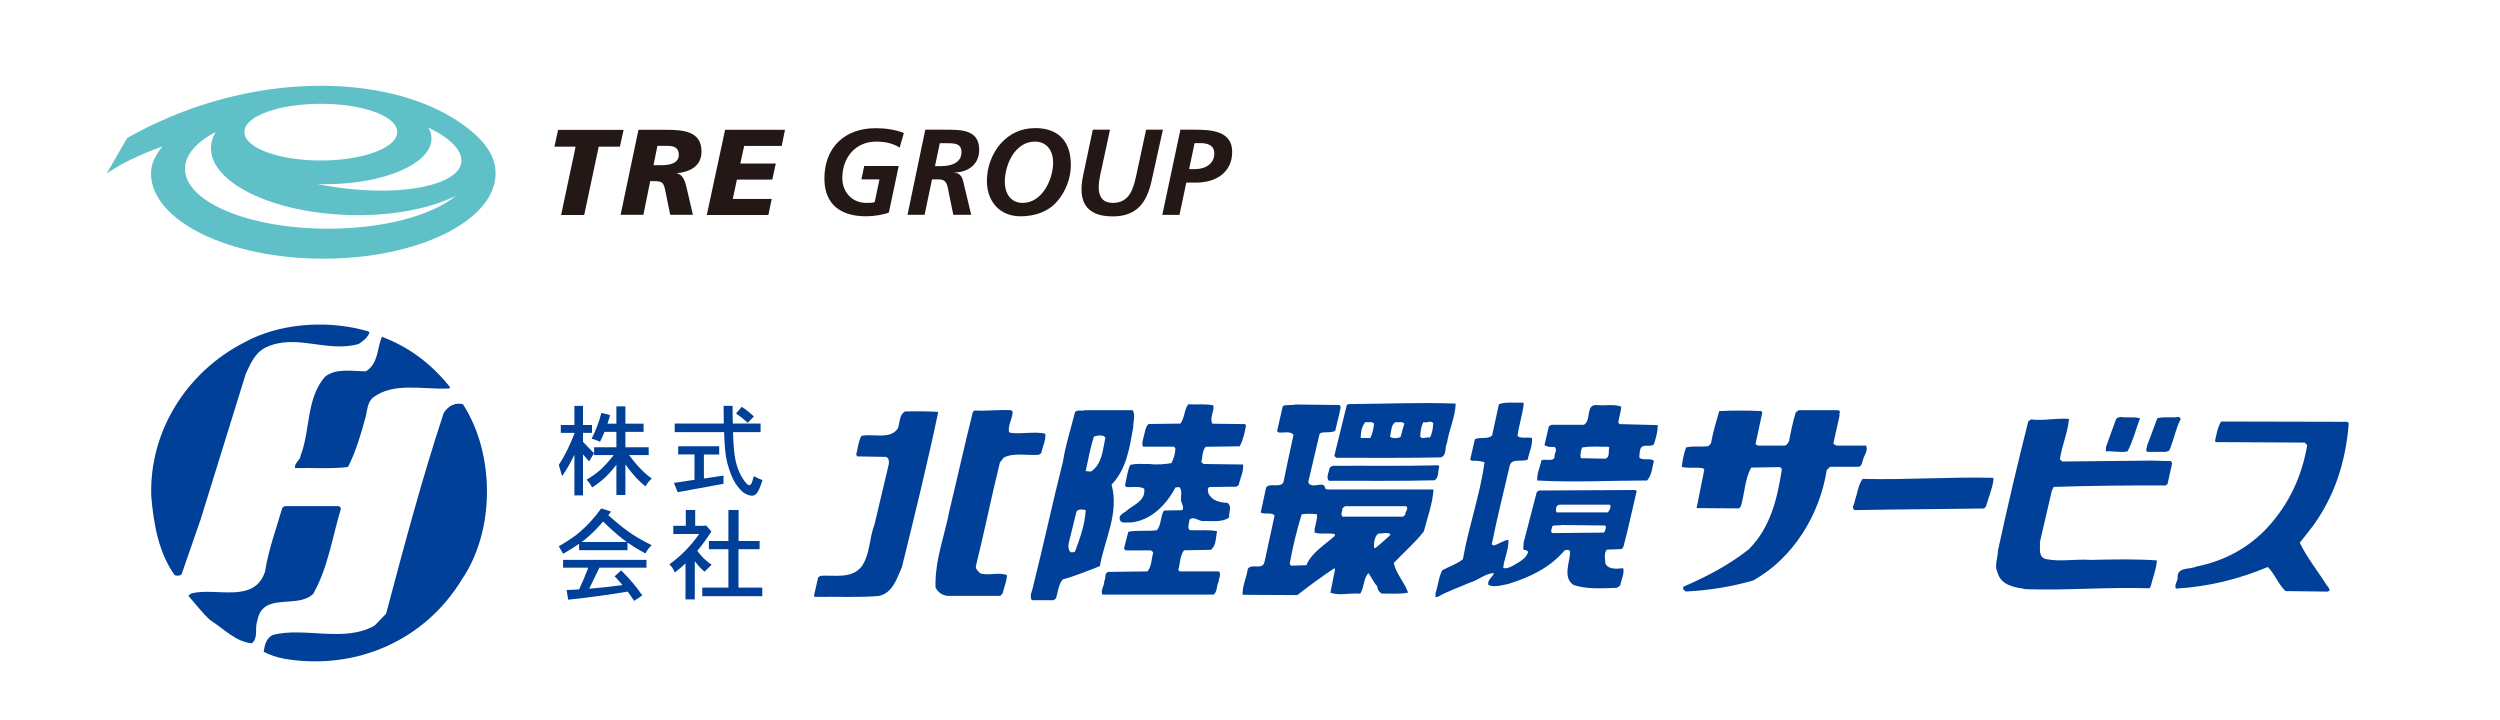
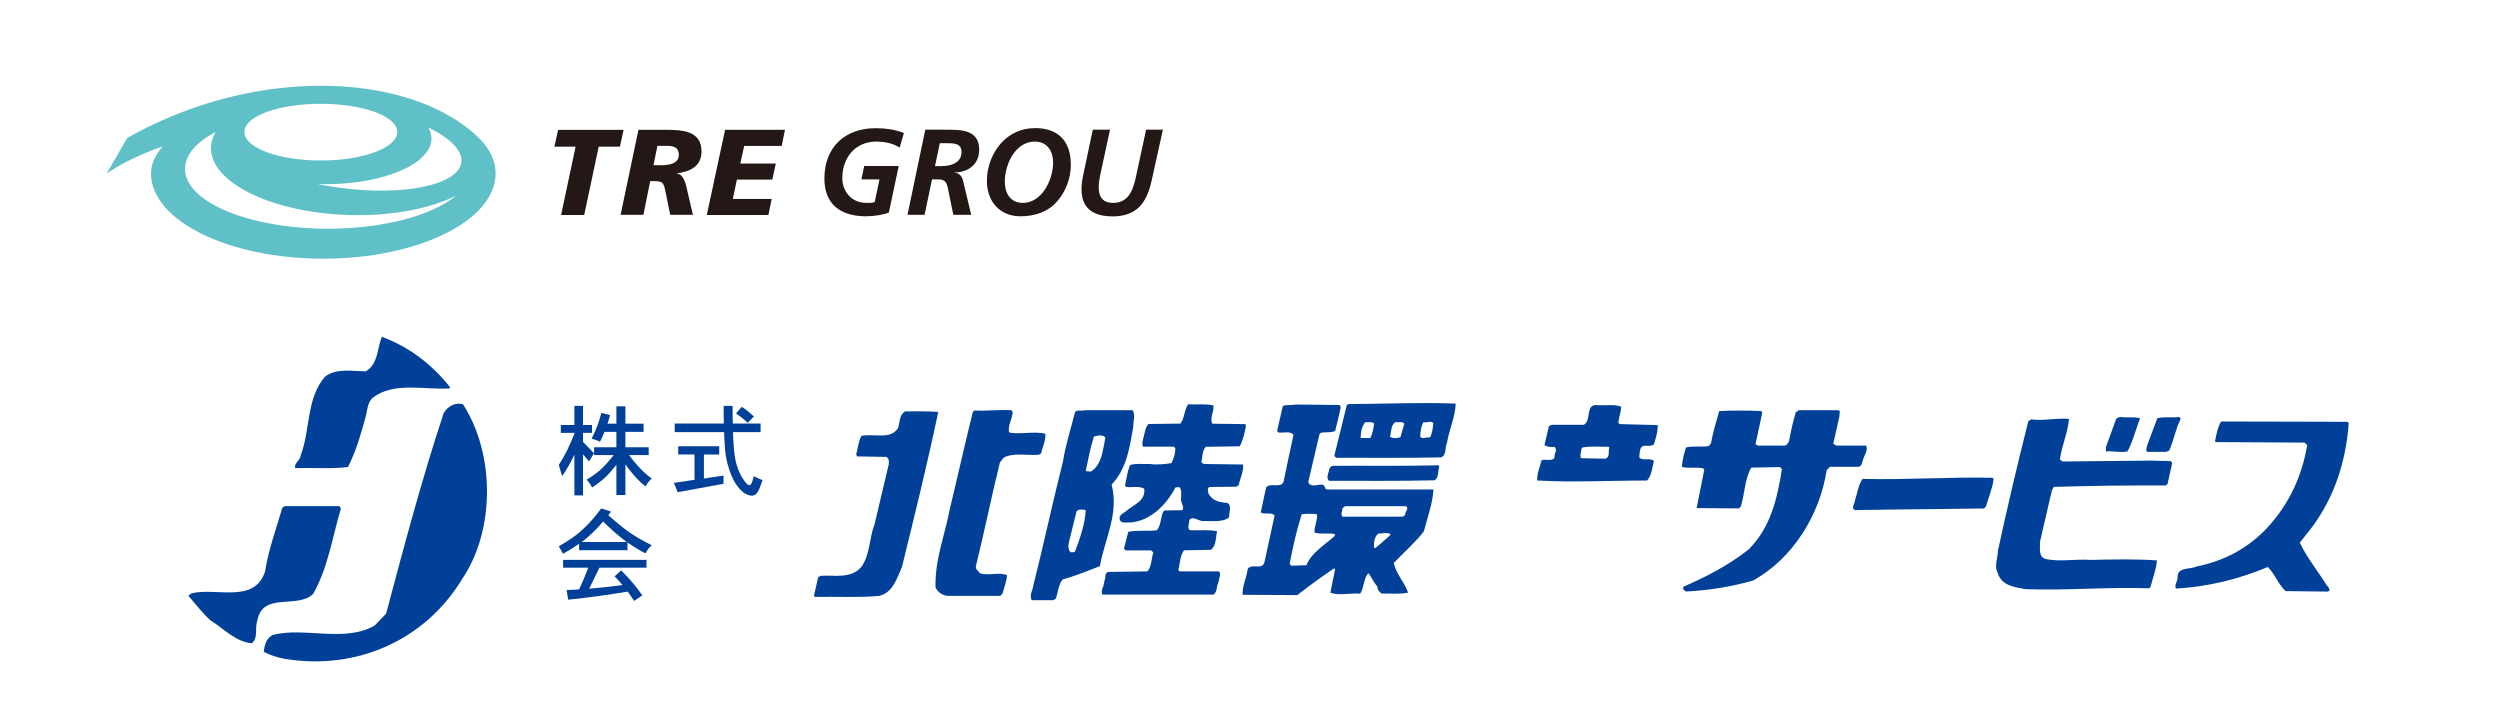
<svg xmlns="http://www.w3.org/2000/svg" id="_レイヤー_2" data-name="レイヤー 2" viewBox="0 0 250 72">
  <defs>
    <style>
      .cls-1 {
        fill: #5fc1c7;
      }

      .cls-2 {
        fill: none;
      }

      .cls-3 {
        fill: #231815;
      }

      .cls-4 {
        fill: #004098;
      }
    </style>
  </defs>
  <g id="_レイヤー_1-2" data-name="レイヤー 1">
    <g>
-       <path class="cls-4" d="M36.96,33.2c-.15.54-.63.88-1.08,1.19-3.15.93-6.32-1.1-9.34.37-1.1.58-1.47,1.61-1.96,2.61l-4.51,14.55-1.9,5.48c-.17.22-.5.19-.71.11-1.57-2.22-2.09-5-2.33-7.85-.24-6.51,3.54-12.49,9.34-15.44,3.34-1.83,7.89-2.22,11.75-1.25.24.09.52.09.73.24" />
      <path class="cls-4" d="M45.02,38.74l-.11.11c-2.57.13-5.58-.69-7.67.95-.47.48-.52,1.17-.65,1.79-.47,1.74-.97,3.49-1.79,5.11-1.68.21-3.51.06-5.28.11-.15-.48.52-.78.54-1.25.99-2.54.54-5.69,2.44-7.89,1.14-.89,2.74-.54,4.09-.54,1.27-.78,1.1-2.29,1.6-3.45,2.67.99,4.98,2.71,6.84,5.07" />
      <path class="cls-4" d="M46.28,40.4c3.21,4.94,3.26,12.59-.07,17.51-3.73,6.15-10.59,9.14-17.7,7.98-.78-.13-1.51-.39-2.14-.71.09-.67.24-1.32.88-1.68,3.19-.84,7.2.8,10.22-.95l1.14-1.18c1.79-6.73,3.58-13.48,5.76-20.07.43-.69,1.14-1.08,1.9-.88" />
      <path class="cls-4" d="M34.09,50.86c-.86,2.87-1.29,5.93-2.78,8.54-1.62,1.53-5.04-.26-5.58,2.67-.28.8.13,1.68-.54,2.26-1.64-.15-2.8-1.45-4.16-2.31-.78-.69-1.53-1.71-2.2-2.44l.3-.24c2.5-.63,6.28,1.06,7.37-2.16.35-2.22,1.12-4.29,1.73-6.4l.24-.17h5.46l.17.24Z" />
      <path class="cls-4" d="M121.34,40.54c.11.61-.42,1.25-.1,1.83l3.27.04.09.16c-.14.71-.28,1.43-.63,2.06l-3.4.05c-.37.42-.3,1.03-.44,1.53l.24.19,3.94.05c.07.71-.3,1.37-.44,2.06l-.24.16-2.68.03c-.26.12-.14.45-.11.63.37.77,1.17.92,1.92.96.47.37.1.96.16,1.44-.7.56-1.86.33-2.65.38-.44-.03-1.03-.56-1.34-.1.02.35-.26.73.05,1.01.91.04,1.88-.07,2.73.1-.14.59-.07,1.48-.63,1.86l-2.68.05c-.42.56-.38,1.31-.57,1.97l.14.14h3.94c.23.35-.04.7-.05,1.06-.23.39-.1.92-.49,1.26h-11.13c-.22-.45.21-.87.19-1.36.19-.28-.02-.77.38-.91l3.94-.05c.42-.5.39-1.27.58-1.91l-.23-.19h-2.54l-.16-.19.43-1.67c.91-.19,1.95-.03,2.87-.16.42-.54.35-1.27.63-1.86l.11-.11,1.78-.03c.24-.28-.07-.64-.11-.96-.05-.45.16-1.03-.19-1.36l-.38.05c-.91,1.74-2.46,3.31-4.46,3.5-.4-.05-.99.18-1.11-.33-.1-.38.35-.61.59-.76.73-.68,2.04-1.03,1.86-2.3-.56-.28-1.13-.1-1.78-.16l-.14-.14c.16-.7.23-1.43.52-2.06.66-.19,1.26-.07,1.97-.1.66.1,1.52.02,2.16-.09.21-.47.4-.94.38-1.5l-.14-.14h-3.08c-.16-.28-.02-.66.05-.96.14-.45.14-.94.49-1.31l3.2-.04c.42-.58.37-1.39.77-1.93.84.05,1.74-.07,2.51.11" />
      <path class="cls-4" d="M101.27,41.22c-.05.68-.47,1.27-.38,1.97l.11.08c1.11.18,2.39-.16,3.53.1.07.68-.28,1.31-.42,1.97l-.24.14c-1.11.09-2.51-.24-3.5.28l-.38.49c-.85,3.43-1.55,6.93-2.4,10.36-.05.31.23.5.43.72.86.28,1.85-.16,2.68.19-.04.66-.3,1.22-.44,1.83l-.24.24h-5.23c-.52-.03-1.05-.37-1.24-.87-.07-2.77.94-5.21,1.43-7.82.78-3.22,1.5-6.48,2.3-9.69l.16-.16c1.25.07,2.42-.1,3.69-.03l.14.19Z" />
      <path class="cls-4" d="M183.82,41.03c.33.07.05.3.14.52l-.63,2.82.3.19h2.98c.23.49-.19.94-.3,1.39-.12.26-.09.66-.44.73h-2.87l-.33.33c-.68,4.41-3.31,8.78-7.35,11.04-2.14.61-4.37.99-6.73,1.1-.16-.09-.4-.28-.22-.49,2.26-.99,4.49-2.13,6.51-3.73,2.18-2.19,2.86-5.09,3.31-8.03l-.19-.19-2.88.05c-.66,1.17-.64,2.61-1.04,3.89l-.19.19-4.23-.03.77-3.85-.14-.14c-.61-.12-1.53.05-2.11-.14.07-.68.21-1.31.42-1.93.7-.19,1.55-.02,2.26-.14l.24-.28c.19-1.1.52-2.16.82-3.22,1.31-.07,2.84-.07,4.21,0l.1.14-.68,3.17.24.14h2.68c.23-.03.35-.28.44-.47.18-.96.38-1.91.66-2.84l.29-.23h3.94Z" />
      <path class="cls-4" d="M93.83,41.17c-1.1,5.23-2.37,10.4-3.64,15.54-.5,1.13-.92,2.6-2.32,2.89-2.06.17-4.2.05-6.38.09l-.1-.09.43-1.88.25-.14c1.39-.09,3.05.33,4.07-.9.89-1.24.77-2.86,1.31-4.23.47-2,.96-4.02,1.43-6.04.02-.28.04-.61-.28-.72l-2.89-.05-.09-.19c.17-.63.21-1.3.52-1.86,1.22-.26,2.91.42,3.66-.78.19-.58.12-1.34.71-1.67,1.15-.02,2.18-.02,3.31.05" />
      <path class="cls-4" d="M214,41.83c-.42,1.11-.7,2.28-1.25,3.31-.72.16-1.46-.07-2.16,0v-.42l1.01-2.79c.1-.17.28-.19.43-.24.68.12,1.36-.05,1.97.14" />
      <path class="cls-4" d="M218.08,41.88c-.52.99-.7,2.14-1.15,3.17l-.33.14h-1.88c-.21-.19,0-.44,0-.66l1.01-2.7c.59-.19,1.46-.02,2.16-.14l.19.19Z" />
      <path class="cls-4" d="M206.9,41.88c-.11,1.38-.71,2.65-.91,4.04l.23.23,8.94-.09,1.92.05.14.19-.47,2.11-.19.14c-3.64-.02-7.44.02-11.18.14l-.19.35-1.2,5.17c.05.63-.19,1.45.57,1.69,1.5.31,2.86-.02,4.51.09,2.13-.05,4.48-.1,6.62.05-.05.87-.42,1.76-.63,2.63l-.14.16c-4.29-.14-8.19.23-12.33.09-1.1-.19-2.45-.35-2.82-1.62-.37-.73.02-1.52.03-2.26.94-4.34,1.95-8.64,3.03-12.91l.28-.19c1.29.17,2.47-.16,3.8-.05" />
      <path class="cls-4" d="M234.87,42.37c-.3,3.82-1.41,7.28-3.64,10.31l-1.25,1.59c.71,1.5,1.81,2.84,2.7,4.27.14.11.26.33.28.52l-.19.1-4.21-.05c-.73-.66-1.05-1.69-1.78-2.41-2.86,1.2-5.9,1.97-9.18,2.16-.19-.3.1-.66.16-1-.11-1.22,1.18-.87,1.86-1.2,2.68-.54,5.12-1.76,7.11-3.89,2.2-2.39,3.47-5.17,3.99-8.26l-.25-.25-8.88-.05-.09-.09c.14-.68.26-1.39.61-1.97l12.63.03.14.16Z" />
      <path class="cls-4" d="M145.57,40.35c-.04,1.36-.66,2.59-.87,3.94-.26.45.02,1.22-.61,1.45-3.47.07-6.91.04-10.47.04l-.19-.19,1.25-5.09.19-.09c3.43-.02,7.24-.19,10.69-.05M142.35,42.21c-.25.43-.3.94-.33,1.45.26.33.61-.02.96.1.26-.42.3-.94.35-1.44-.28-.33-.63.02-.97-.11M136.54,42.21c-.37.4-.47,1.06-.47,1.59h.96c.23-.42.31-.92.38-1.43-.21-.26-.57-.1-.87-.16M139.57,42.21c-.5.25-.42.96-.57,1.45.26.23.77.17,1.05.05l.38-1.34c-.16-.26-.57-.1-.85-.16" />
      <path class="cls-4" d="M162.13,40.65c-.04.57-.24,1.06-.3,1.62l.14.14,3.8.1c.02.63-.19,1.31-.38,1.92-.42.37-1.06-.14-1.34.44-.09.3-.12.64-.11.91.4.31,1.05-.02,1.45.3-.17.68-.21,1.44-.68,1.97-3.78,0-7.23.21-10.99,0-.04-.7.28-1.34.43-2.02.42-.18,1.06.17,1.31-.28-.09-.38.35-.73,0-1.06-.37.02-.75.02-1.01-.19l.44-1.88.28-.14h3.22c.8-.47.1-2.09,1.34-1.97.84.09,1.62-.14,2.4.16M160.83,44.67c-.87.03-1.76-.09-2.63.09-.12.33-.21.78-.11,1.06l2.46.05c.47-.18.26-.73.38-1.12l-.11-.09Z" />
      <path class="cls-4" d="M143.93,46.64c-.16.47-.03,1.13-.47,1.39-3.5.09-7.05.04-10.56.05-.28-.24-.09-.71,0-1.01,0-.26.16-.42.38-.49,3.45-.02,7.05.04,10.56-.05l.09.1Z" />
      <path class="cls-4" d="M199.36,47.89c-.11.98-.51,1.85-.77,2.77l-.19.19-9.6.11-3.31.05c-.43-.19,0-.64,0-.96.26-.73.33-1.57.77-2.16,4.46.11,8.55-.21,13.01-.11l.09.11Z" />
      <path class="cls-4" d="M113.27,41.03c.3.47.04,1.15.05,1.72-.37,2.06-.66,4.13-2.16,5.71.77,2.89-.7,5.47-1.17,8.15-1.24.49-2.46.98-3.73,1.34-.44.56-.45,1.29-.68,1.91l-.24.16h-2.16c-.28-.47.1-1.01.16-1.5,1.03-4.09,1.92-8.27,2.96-12.38.26-1.69.8-3.29,1.2-4.93.26-.28.7-.07,1.01-.19h4.75ZM109.39,43.66c-.36,1.11-.57,2.3-.82,3.45l.52.05c1.13-.73,1.18-2.18,1.45-3.4-.23-.33-.84-.21-1.15-.1M107.65,51.15l-.77,3.12c-.07.33-.07.73.19.96.16,0,.33.02.44-.09.49-1.32.99-2.7,1.06-4.13-.29-.07-.7-.14-.92.14" />
-       <path class="cls-4" d="M152.38,40.35c-.12,1.11-.49,2.14-.63,3.26.4.28.99.07,1.45.19.07.75-.29,1.44-.43,2.16-.56.26-1.51-.16-1.78.54-.61,2.63-1.27,5.24-1.81,7.91l.14.14c.54-.1.97-.5,1.53-.57.03.97-.42,1.83-.53,2.79.28.16.66-.05.96-.19.54-.35,1.34-.66,1.53-1.39-.1-.23-.35-.12-.49-.28l.05-.68,1.31-5.04.23-.14,9.6-.05.16.09c-.45,1.88-.84,3.78-1.34,5.63l-.19.19-1.45.05c-.33.35-.18.97-.14,1.43.35.59,1.15.49,1.77.43.14.56-.21,1.15-.29,1.72l-.33.24c-1.46.05-3.12.17-4.37-.3-1.11-.77-.3-2.31-.33-3.34-.09-.24-.38-.14-.54-.1-1.55,1.81-3.58,2.72-5.66,3.36-.61.12-1.36.37-1.97.09-.11-.52.43-.77.57-1.18-.87.02-1.59.73-2.44.96-1.06.47-2.2.85-3.22,1.43h-.19v-.38c.26-.75.3-1.59.68-2.3.68-.37,1.43-.59,2.06-1.1.57-3.29,1.72-6.41,2.16-9.7-.4-.12-.84-.17-1.29-.14l-.14-.14.47-2.02c.52-.26,1.32.05,1.72-.38l.68-3.12c.68-.26,1.6-.11,2.3-.16.08-.03.14.05.19.1M160.96,50.47h-4.89c-.45-.05-.56.42-.42.77h5.12c.19-.17.26-.42.3-.66l-.11-.1ZM156.18,52.49c-.3.12-.7-.05-.96.14,0,.23-.23.49,0,.68l5.14-.05.14-.14c0-.19.21-.42,0-.57l-4.32-.05Z" />
      <path class="cls-4" d="M133.92,40.49c.3.17.03.56.03.82l-.43,1.78c-.42.21-.94.09-1.43.19l-.14.14-1.12,4.76c.03.14.09.28.24.3.47.26,1.38-.4,1.45.38l.19.09h10.64c-.09,1.43-.61,2.8-.96,4.18-.85,1.12-2.02,2.11-3.01,3.17.22,1.08,1.08,1.93,1.43,2.96-.82.19-1.76.07-2.63.1-.26-.14-.45-.42-.44-.71-.4-.42-.57-.92-.9-1.34-.51.54-.4,1.43-.82,2.06-1.03-.1-2.09.23-2.98-.1l.47-2.35-.09-.09c-1.25.84-2.49,1.74-3.69,2.68l-5.47-.03c-.04-.89.4-1.71.52-2.6.44-.59,1.45.19,1.67-.68l1.01-4.65c-.35-.38-.92-.05-1.39-.3l.54-2.49c.38-.54,1.36.09,1.73-.52.33-1.59.66-3.17,1.01-4.75-.33-.44-1.03-.16-1.53-.25l-.11-.14.57-2.49c.37-.19.87-.04,1.26-.16l4.37.05ZM134.49,50.63l-.24.19c0,.28-.23.59,0,.85h6.04l.24-.19c-.07-.33.4-.56.09-.86h-6.13ZM130.17,51.43c-.51,1.62-.89,3.27-1.2,4.95l.14.19,1.53-.05c.49-1.24,1.85-2.04,2.84-2.93v-.19c-.66-.12-1.41.05-2.02-.14-.05-.61.3-1.2.24-1.83-.49-.07-1.06-.07-1.53,0M139.03,53.4c-.35-.19-.8-.04-1.2-.04-.38.28-.47.92-.42,1.43h.14c.5-.38.99-.85,1.48-1.29v-.1Z" />
      <path class="cls-4" d="M59.2,42.5v.79h-.9v.9l1.1,1.13-.49.82-.61-.7v4.1h-.86v-4.07c-.39.82-.8,1.53-1.23,2.15l-.33-1.13c.56-.84,1.08-1.88,1.56-3.12v-.08h-1.36v-.79h1.36v-1.91h.86v1.91h.9ZM60.14,41.29l.87.22c-.08.3-.17.59-.26.86h.89v-1.74h.9v1.74h1.82v.82h-1.82v1.54h2.33v.78h-1.96c.31.42.61.8.92,1.13.43.47.88.88,1.35,1.22-.28.24-.49.5-.62.78-.47-.36-.91-.8-1.33-1.31-.23-.27-.46-.56-.69-.89v3.06h-.9v-3.02c-.37.47-.71.86-1.02,1.17-.39.37-.85.73-1.41,1.1-.14-.29-.32-.55-.55-.78.54-.33,1-.65,1.37-.98.4-.36.85-.85,1.34-1.48h-1.96v-.78h2.23v-1.54h-1.19c-.14.35-.29.68-.45.99-.19-.11-.47-.21-.84-.31.41-.78.73-1.64.98-2.58" />
      <path class="cls-4" d="M76.06,42.35v.86h-2.76c.04,1.27.12,2.17.23,2.71.19.95.54,1.74,1.07,2.38.14.15.25.22.34.22.12,0,.22-.14.3-.42l.15-.48c.28.15.57.28.86.39-.23.71-.42,1.15-.57,1.31-.12.16-.28.24-.48.25-.24,0-.52-.1-.85-.31-.4-.33-.75-.77-1.04-1.34-.29-.61-.52-1.3-.69-2.1-.1-.55-.17-1.41-.21-2.61h-4.94v-.86h4.91c0-.54-.01-1.12-.02-1.76h.9c0,.64,0,1.22.02,1.76h2.78ZM71.92,44.63v.82h-1.53v2.4l1.96-.29v.82l-4.58.84-.38-.93,2.06-.31v-2.53h-1.63v-.82h4.1ZM74.18,40.68c.43.29.83.61,1.21.97l-.62.63c-.37-.35-.76-.66-1.17-.94l.58-.66Z" />
      <path class="cls-4" d="M58.83,53.66c.47-.4.96-.9,1.48-1.51.69.68,1.33,1.25,1.94,1.73.14.11.28.21.43.32h-4.51c.25-.18.48-.37.67-.54M58.11,53.09c-.49.45-1.23.96-2.23,1.54l.43.75c.62-.35,1.15-.69,1.6-1v.64h4.84v-.77c.53.37,1.12.74,1.79,1.09.17-.32.38-.59.63-.82-.91-.45-1.7-.9-2.36-1.38-.62-.45-1.28-.99-1.98-1.62l.28-.36-.98-.32c-.71.96-1.39,1.71-2.03,2.25M56.31,55.99v.78h2.52c-.26.7-.57,1.42-.92,2.17-.41.03-.83.05-1.25.06l.16.97c2.16-.23,4.14-.5,5.95-.81.22.3.43.61.64.93l.82-.55c-.55-.81-1.25-1.64-2.11-2.5l-.66.59c.27.28.54.57.79.88-1.13.15-2.24.27-3.33.36l1.02-2.1h4.71v-.78h-8.35Z" />
-       <path class="cls-4" d="M68.59,51h.93v1.58h.94l.13-.05.55.61c-.44.7-.91,1.35-1.41,1.94.41.58.89,1.04,1.43,1.39l-.7.7c-.31-.25-.64-.6-.98-1.04v3.81h-.93v-3.6c-.35.33-.7.63-1.07.91-.13-.33-.31-.61-.54-.82,1.11-.79,2.11-1.8,2.98-3.03h-2.59v-.82h1.25v-1.58ZM75.96,54.1v.82h-2.11v3.84h2.38v.86h-6v-.86h2.61v-3.84h-1.95v-.82h1.95v-3.1h1.02v3.1h2.11Z" />
    </g>
    <g>
      <path class="cls-3" d="M57.56,14.67h-2.12l.37-1.68h6.55l-.37,1.68h-2.12l-1.45,6.83h-2.31l1.45-6.83Z" />
      <path class="cls-3" d="M63.85,12.98h2.72c1.62.01,3.58.06,3.58,2.17,0,1.5-1.17,2.03-2.48,2.18v.02c.67.06.89.96,1.01,1.51l.61,2.62h-2.27l-.44-2.17c-.22-1.11-.29-1.2-1.32-1.2h-.24l-.68,3.37h-2.28l1.79-8.52ZM65.35,16.52h.77c.99,0,1.76-.24,1.76-1.05,0-.61-.37-.87-1.05-.88h-1.09l-.39,1.93Z" />
      <path class="cls-3" d="M72.51,12.98h5.99l-.33,1.61h-3.75l-.39,1.76h3.55l-.35,1.61h-3.54l-.41,1.93h3.89l-.33,1.61h-6.16l1.83-8.52Z" />
      <path class="cls-1" d="M46.17,12.37c-5.79-4.05-15.66-5.08-25.55-2-3.81,1.19-6.68,2.73-7.91,3.44l-2.04,3.54c1.51-1.04,3.43-1.94,5.59-2.71-.73.85-1.16,1.75-1.16,2.7,0,4.71,7.72,8.53,17.23,8.53s17.23-3.82,17.23-8.53c0-1.55-.83-3.17-3.4-4.97ZM39.72,13.21c0,1.57-3.42,2.84-7.64,2.84s-7.64-1.27-7.64-2.84v-.02c0-1.57,3.42-2.81,7.64-2.81s7.64,1.24,7.64,2.81v.02ZM32.8,22.87c-7.9,0-14.3-2.68-14.3-5.98,0-1.4,1.15-2.68,3.07-3.7-.29.48-.45.99-.47,1.52-.14,3.5,6,6.54,13.71,6.79,4.29.14,8.16-.62,10.78-1.92-2.36,1.95-7.19,3.29-12.78,3.29ZM46.13,16.26c-.34,2.25-5.8,3.38-12.21,2.51-.74-.1-1.46-.22-2.16-.36.26,0,.52.01.78.01,5.86,0,10.61-2.05,10.61-4.57,0-.38-.11-.74-.31-1.09,2.19,1.05,3.46,2.32,3.29,3.5Z" />
      <g>
        <path class="cls-3" d="M89.98,14.77c-.66-.43-1.48-.61-2.37-.61-2.08,0-3.38,1.62-3.38,3.64,0,1.38.95,2.49,2.4,2.49.39,0,.65,0,.84-.09l.48-2.26h-1.81l.28-1.34h3.45l-.98,4.65c-.5.21-1.45.38-2.28.38-2.5,0-4.17-1.15-4.17-3.78,0-3.11,2.04-5.03,5.11-5.03.95,0,1.95.13,2.84.48l-.43,1.48Z" />
        <path class="cls-3" d="M92.52,12.97h2.01c1.57,0,3.39-.02,3.39,2.01,0,1.46-1.1,2.25-2.49,2.27v.02c.46.02.76.32.87.78l.82,3.43h-1.79l-.41-2c-.2-.9-.15-1.54-1.07-1.54h-.65l-.74,3.54h-1.71l1.78-8.52ZM93.5,16.61h.62c.92,0,2.03-.28,2.03-1.4,0-.89-.77-.89-1.46-.89h-.71l-.48,2.29Z" />
        <path class="cls-3" d="M107.09,16.43c0,1.39-.51,2.75-1.43,3.77-.89.99-2.19,1.43-3.61,1.43-2.1,0-3.36-1.51-3.36-3.54,0-1.35.48-2.67,1.34-3.69.93-1.06,2.11-1.59,3.5-1.59,2.31,0,3.55,1.34,3.55,3.61ZM100.48,18.19c0,1.11.56,2.1,1.79,2.1,1.95,0,3.04-2.34,3.04-4.04,0-1.14-.59-2.09-1.82-2.09-1.99,0-3.01,2.31-3.01,4.03Z" />
        <path class="cls-3" d="M111,12.97l-.87,4.04c-.28,1.2-.73,3.28,1.16,3.28,1.76,0,2.09-1.6,2.39-3l.93-4.32h1.68l-1.14,5.15c-.49,2.19-1.51,3.52-3.88,3.52-2.78,0-3.47-1.61-2.97-4.04l.98-4.63h1.71Z" />
-         <path class="cls-3" d="M117.94,21.49h-1.71l1.81-8.52h1.44c1.57,0,3.74.09,3.74,2.21s-1.7,3.08-3.6,3.08h-.99l-.68,3.23ZM118.92,16.91h.61c.94,0,1.9-.49,1.9-1.55,0-.87-.7-1.05-1.43-1.05h-.54l-.55,2.6Z" />
      </g>
    </g>
    <rect class="cls-2" width="250" height="72" />
  </g>
</svg>